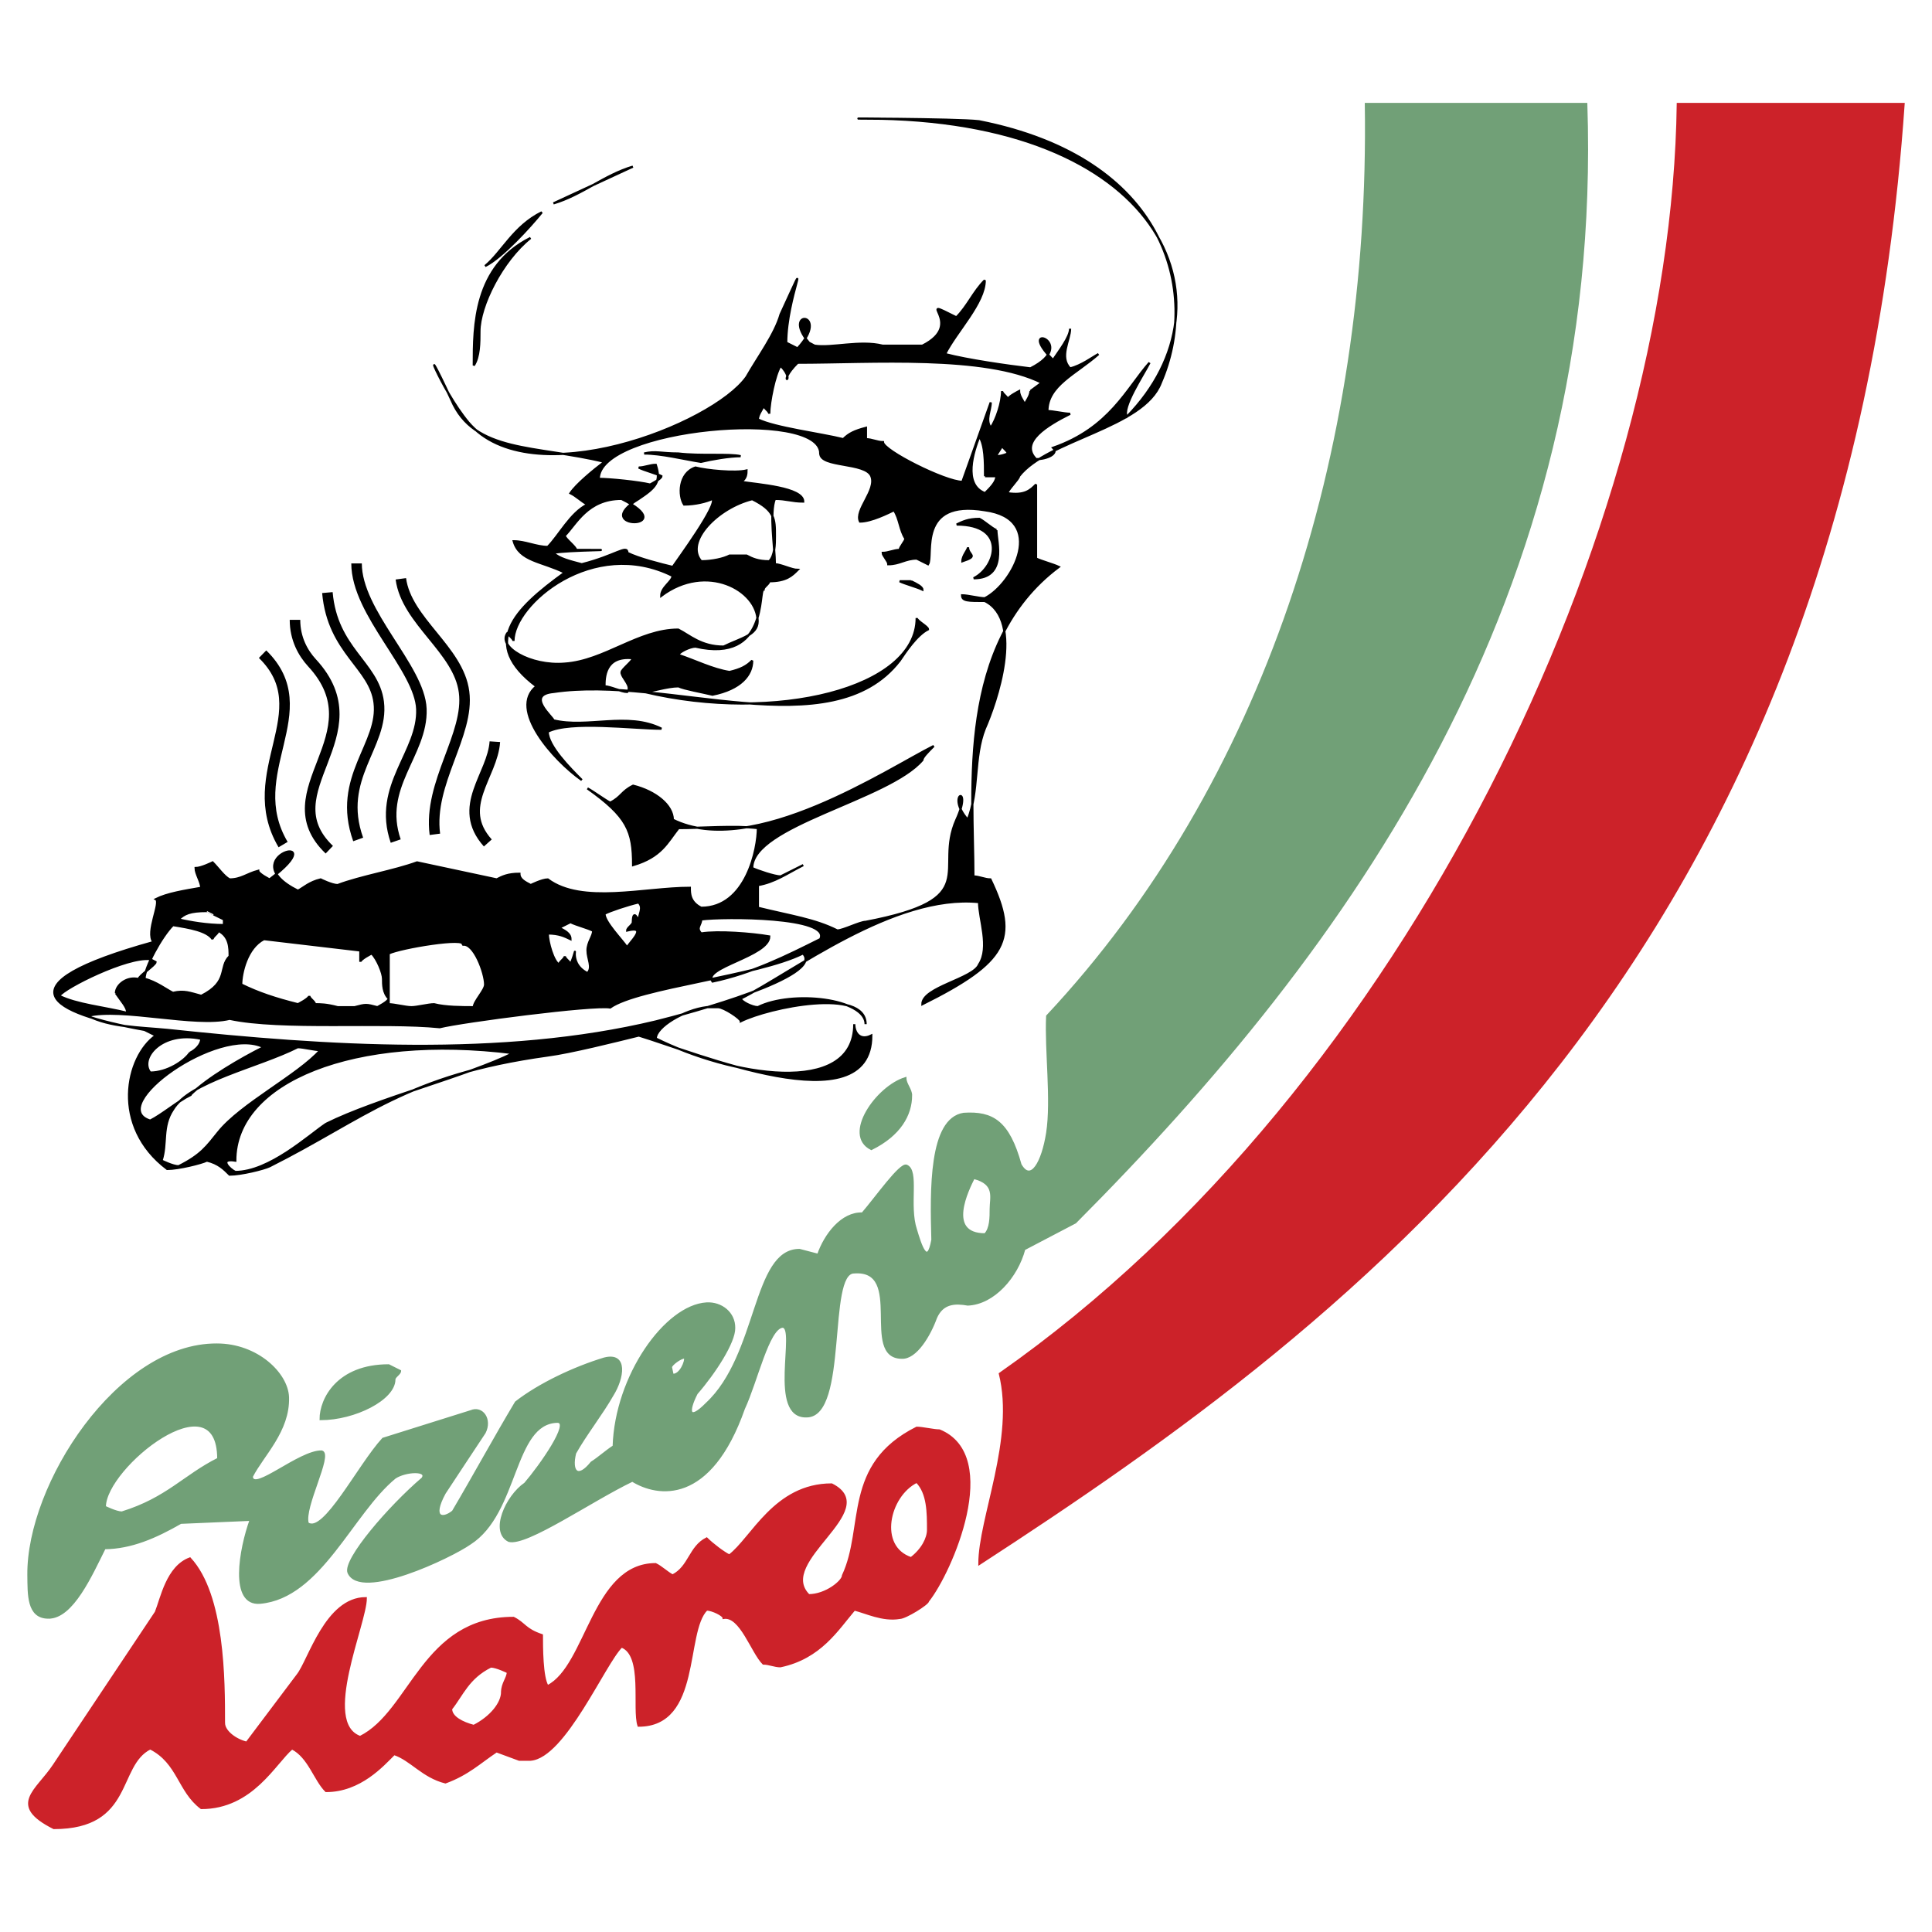
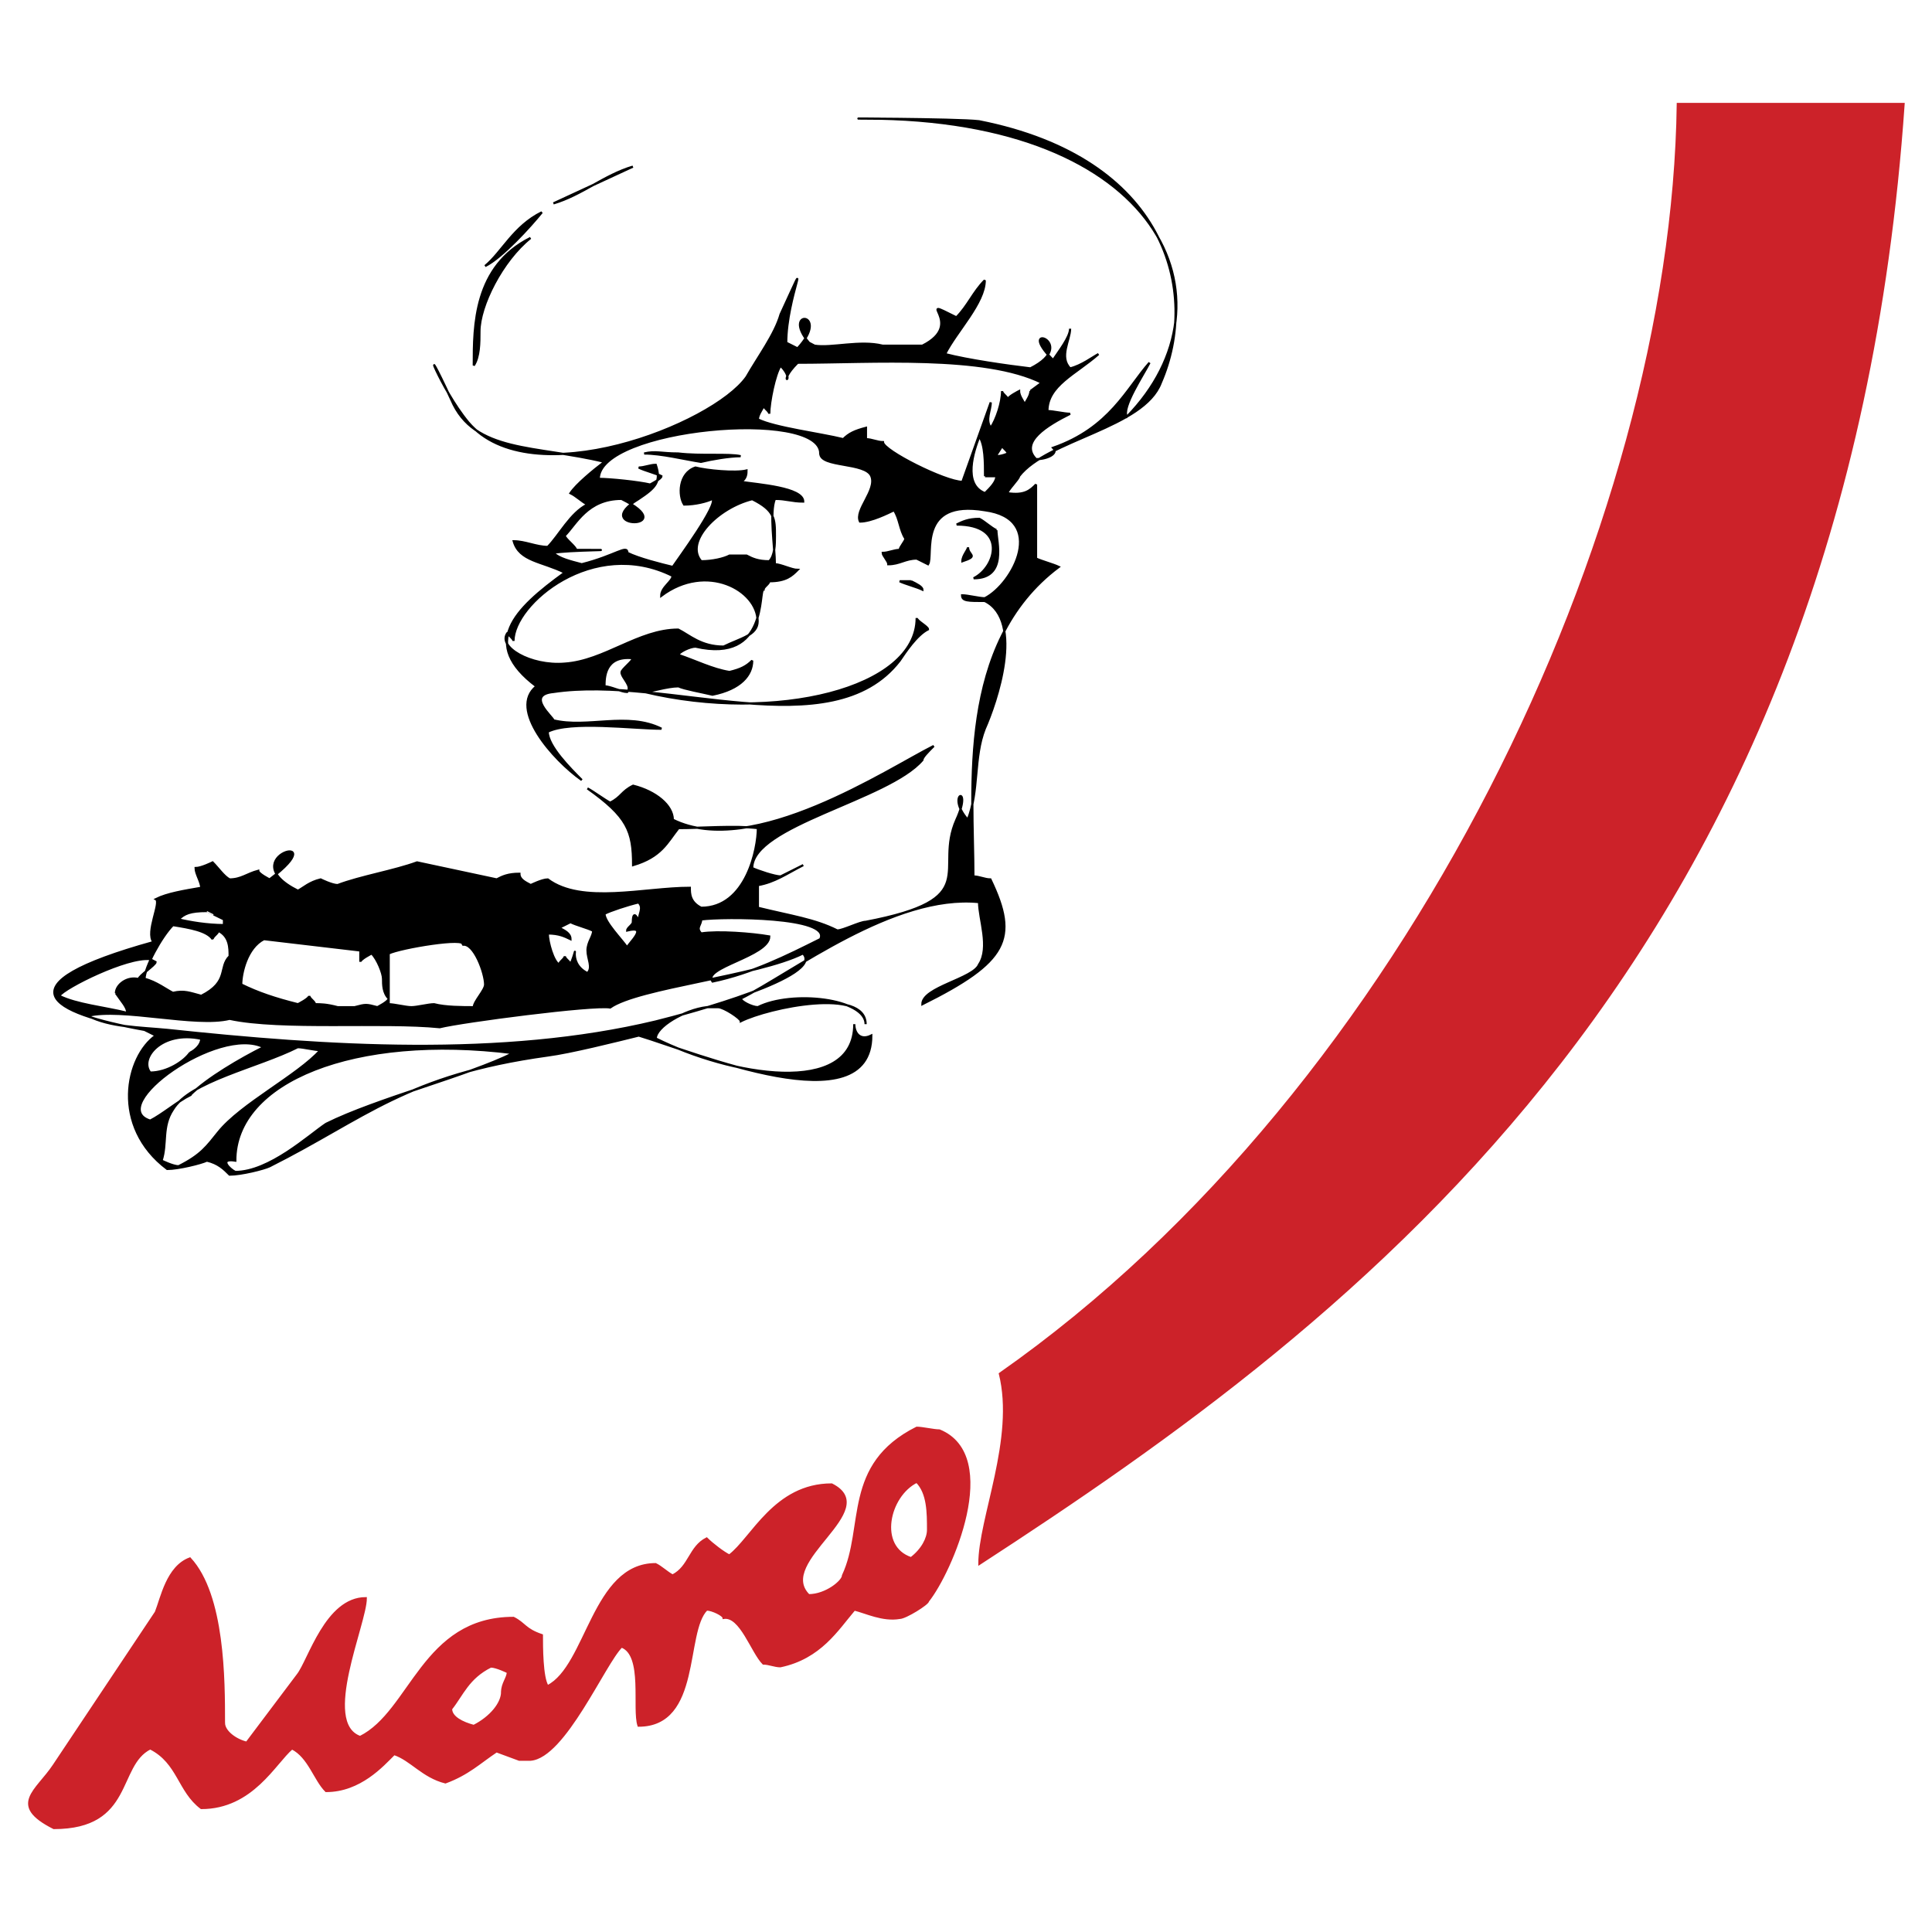
<svg xmlns="http://www.w3.org/2000/svg" width="2500" height="2500" viewBox="0 0 192.756 192.756">
-   <path fill-rule="evenodd" clip-rule="evenodd" fill="#fff" d="M0 0h192.756v192.756H0V0z" />
-   <path d="M4.829 161.389c-2.075 0-1.967-2.316-1.994-4.258-.081-9 8.946-23.039 18.808-22.986 4.016 0 7.006 2.912 7.087 5.256.108 3.369-2.532 5.793-3.61 7.922.135 1.617 4.77-2.561 6.979-2.506 1.051.27-1.886 5.578-1.4 7.168 1.616 1.16 5.092-5.793 7.518-8.434 2.91-.916 5.82-1.834 8.758-2.75 1.131-.484 2.048.809 1.374 2.129-1.348 2.021-2.668 4.043-3.988 6.037-1.374 2.533-.188 2.668.835 1.832 2.102-3.557 4.15-7.33 6.279-10.887 2.317-1.805 5.793-3.449 8.812-4.365 2.316-.594 1.859 1.967.835 3.611-1.051 1.859-2.722 3.988-3.746 5.82-.458 1.859.269 2.668 1.644.943.728-.459 1.455-1.133 2.209-1.617.216-7.006 5.174-14.014 9.27-14.256 1.456-.08 2.775.943 2.749 2.453.027 1.4-1.94 4.445-3.746 6.521-.97 1.887-.754 2.803.997 1.023 5.228-4.85 4.635-15.359 9.27-15.334l1.859.486c.7-2.021 2.371-4.205 4.419-4.123 1.374-1.59 3.772-5.014 4.393-4.77 1.212.484.134 3.961.943 6.387.458 1.535 1.158 3.744 1.644.996-.135-4.932-.27-12.045 3.125-12.557 2.883-.189 4.473.781 5.659 5.064 1.051 1.861 2.209-.242 2.668-3.152.512-3.314-.162-8.219 0-11.668 21.584-23.067 32.335-55.971 31.796-91.002h21.988c1.617 49.072-23.604 84.104-50.982 111.59l-5.093 2.668c-.728 2.748-3.045 5.416-5.631 5.523-1.24-.215-2.506-.215-3.18 1.32-.62 1.725-1.994 4.07-3.422 3.988-4.042-.053.377-8.893-4.742-8.514-2.775-.027-.674 14.309-4.716 14.363-3.853.16-.943-8.92-2.425-8.947-1.428.135-2.587 5.443-3.854 8.164-3.368 9.566-8.596 8.758-11.129 7.195-4.096 1.969-10.562 6.469-12.314 6.01-1.832-.889-.242-4.447 1.617-5.713 1.509-1.752 4.635-6.197 3.207-6.17-4.473.107-3.908 9.08-8.704 12.152-1.914 1.348-10.967 5.658-12.126 2.883-.458-1.293 4.069-6.547 7.383-9.377.62-.889-1.698-.781-2.749-.08-4.284 3.502-7.437 11.938-13.446 12.477-3.018.27-1.994-5.363-.943-8.273-2.075.08-4.931.215-6.979.297-2.533 1.455-4.958 2.506-7.599 2.533-1.323 2.644-3.209 6.955-5.607 6.928zm94.015-40.772c0 .836 0 1.969-.566 2.533-3.961 0-1.697-4.5-1.132-5.631 2.263.565 1.698 1.967 1.698 3.098zm-77.067 24.928c-3.395 1.697-5.093 3.961-9.62 5.361-.566 0-1.698-.564-1.698-.564.001-3.963 11.318-12.99 11.318-4.797zm45.324-8.381l-.161-.756c0-.268 1.023-1.023 1.401-.969.134.35-.459 1.805-1.24 1.725zm-27.754.457c0-.27.565-.564.565-.834l-1.131-.566c-5.093 0-6.791 3.369-6.791 5.363 3.396 0 7.357-1.994 7.357-3.963zm51.548-28.348c0-.566-.566-1.133-.566-1.699-2.83.863-6.225 5.66-3.395 7.061 2.829-1.401 3.961-3.395 3.961-5.362z" fill-rule="evenodd" clip-rule="evenodd" fill="#71a077" stroke="#71a077" stroke-width=".216" stroke-miterlimit="2.613" />
  <path d="M22.344 171.898c0-4.23 0-12.746-3.396-16.41-2.264.836-2.829 3.961-3.395 5.363L5.367 176.129c-1.697 2.561-4.554 3.963 0 6.254 7.922 0 6.225-6.254 9.62-7.951 2.829 1.43 2.829 4.258 5.093 5.955 5.093 0 7.356-4.525 9.054-5.955 1.698.863 2.264 3.127 3.396 4.258 3.395 0 5.658-2.561 6.791-3.691 1.698.566 2.856 2.264 5.12 2.83 2.263-.836 3.396-1.967 5.093-3.1l2.263.836h1.132c3.395-.27 7.357-9.594 9.081-11.291 2.263.834 1.132 6.225 1.698 7.895 6.224 0 4.527-9.324 6.79-11.586.566 0 1.698.564 1.698.834 1.698-.27 2.83 3.422 3.961 4.555.566 0 1.132.27 1.698.27 3.988-.836 5.686-3.666 7.383-5.658 1.131.27 2.829 1.131 4.527.834.566 0 2.829-1.4 2.829-1.697 2.264-2.83 7.356-14.443 1.132-17.004-.565 0-1.697-.27-2.263-.27-7.356 3.691-5.093 9.916-7.356 14.74 0 .566-1.697 1.967-3.422 1.967-3.395-3.395 7.383-8.488 2.291-11.049-5.686 0-7.949 5.391-10.212 7.088-.566-.27-1.698-1.131-2.264-1.697-1.697.861-1.697 2.83-3.396 3.691-.565-.297-1.131-.861-1.697-1.131-6.251 0-6.817 10.186-10.778 12.18-.566-.863-.566-3.961-.566-5.094-1.698-.566-1.698-1.158-2.83-1.725-9.054 0-10.212 9.352-15.305 11.885-3.961-1.402.566-11.318.566-13.852-3.961 0-5.659 6.225-6.791 7.652l-5.093 6.766c-1.135-.27-2.266-1.134-2.266-1.97zm27.754-3.097c0 1.131-1.132 2.533-2.83 3.395-1.132-.297-2.263-.861-2.263-1.697 1.131-1.428 1.697-3.1 3.961-4.23.566 0 1.698.564 1.698.564 0 .565-.566 1.132-.566 1.968zm42.494-16.17c0 .836-.565 1.967-1.697 2.83-3.396-1.131-2.264-6.225.566-7.627 1.131 1.133 1.131 3.1 1.131 4.797zm97.329-142.256h-22.526c-.539 42.065-26.839 98.116-67.635 126.682 1.616 6.494-2.048 14.416-2.048 18.971 37.481-24.362 86.309-60.472 92.209-145.653z" fill-rule="evenodd" clip-rule="evenodd" fill="#cc2229" stroke="#cc2229" stroke-width=".216" stroke-miterlimit="2.613" />
  <path d="M32.529 112.129c-1.698 1.133-5.659 4.797-9.054 4.797-.566-.27-1.698-1.4 0-1.131 0-7.896 11.883-12.721 27.728-10.727-4.527 2.264-13.581 4.528-18.674 7.061zm-10.752.836c-1.131 1.4-1.697 2.264-3.961 3.395-.565 0-1.697-.564-1.697-.564.565-1.699 0-3.396 1.132-5.094 1.697-2.83 8.488-4.23 12.449-6.225.566 0 1.698.295 2.264.295-2.264 2.533-7.923 5.363-10.187 8.193zm-2.829-3.692c-1.132.564-2.829 1.967-3.961 2.533-4.527-1.402 6.79-9.594 11.317-7.33-2.263 1.131-5.658 3.098-7.356 4.797zm0-4.232c-.566.836-2.264 1.969-3.961 1.969-1.132-1.402 1.132-4.232 5.093-3.369 0 .566-.566 1.13-1.132 1.4zm3.396-13.311v.565c-1.698 0-3.396-.296-4.527-.565.566-.566 1.132-.835 2.83-.835-.001 0 1.13.565 1.697.835zm-10.779 7.356c.566.836 1.132 1.402 1.132 1.967-2.264-.564-5.093-.834-6.791-1.697.566-.834 6.791-3.934 9.053-3.665l.566.296c0 .271-1.698 1.401-1.698 1.698-1.13-.296-2.262.565-2.262 1.401zm11.344-3.691c-1.132 1.132 0 2.533-2.829 3.961-1.132-.297-1.698-.564-2.829-.297-.566-.268-1.698-1.131-2.83-1.4 0-1.132 1.698-4.231 2.83-5.363 1.697.27 3.395.566 3.961 1.401 0-.27.565-.566.565-.835 1.132.565 1.132 1.697 1.132 2.533zm15.306 2.263c0 .566 0 1.4.566 1.967 0 .297-1.132.863-1.132.863-1.132-.297-1.132-.297-2.263 0h-1.698c-1.132-.297-1.698-.297-2.264-.297 0-.27-.566-.566-.566-.836 0 .27-1.132.836-1.132.836-2.263-.566-3.961-1.133-5.658-1.967 0-1.133.565-3.666 2.263-4.528l9.62 1.132v1.132c0-.27 1.132-.835 1.132-.835.566.566 1.132 1.967 1.132 2.533zm10.185.567c0 .566-1.132 1.697-1.132 2.264-1.132 0-2.829 0-3.961-.297-.566 0-1.697.297-2.264.297-.566 0-1.697-.297-2.263-.297v-5.066c1.131-.566 7.922-1.698 7.356-.862 1.133-.271 2.264 2.828 2.264 3.961zm14.74-6.226c0 .269-.566.566-.566.835 2.263-.566 0 1.428 0 1.698-.566-.835-2.264-2.533-2.264-3.369.566-.296 2.264-.862 3.396-1.131.565.566 0 1.131 0 1.967 0-.269-.566-1.401-.566 0zm-4.527 2.83c0 .835.566 1.698 0 2.263-2.263-1.131-.565-3.665-1.697-.861 0-.27-.566-.566-.566-.836 0 .27-.566.566-.566.836-.566-.27-1.132-2.237-1.132-3.1 1.132 0 1.698.297 2.264.566 0-.566-.566-.835-1.132-1.132l1.132-.566c.566.296 1.697.566 2.263.862 0 .566-.566 1.132-.566 1.968zm23.228-1.132c-3.396 1.698-6.791 3.395-10.751 4.231-1.132-1.401 5.659-2.533 5.659-4.5-1.698-.297-5.093-.566-6.791-.297-.565-.565 0-.835 0-1.4 2.263-.298 13.014-.298 11.883 1.966zm-16.438 8.219c-15.278 3.664-32.847 2.533-48.719.836-2.829-.27-5.658-.27-7.922-1.402 3.395-.834 10.751 1.133 14.146.297 5.12 1.105 15.306.27 20.964.836 2.291-.566 15.305-2.264 17.003-1.967 2.83-1.994 14.712-3.127 19.24-5.391 2.264 2.264-11.316 5.955-14.712 6.791zm-3.395-34.844c0 .566 1.132 1.402.566 1.967-.566 0-1.698-.565-2.264-.565 0-.836 0-3.1 2.83-2.803 0 .269-1.132 1.132-1.132 1.401zm5.659-21.827c-1.698 0-2.264-.27-3.396 0 1.698 0 3.961.566 5.659.835 1.132-.269 2.83-.566 3.961-.566-1.131-.269-3.961 0-6.224-.269zm9.646 8.219c0 .835 0 1.967-.565 2.533-1.132 0-1.698-.269-2.264-.565h-1.698c-.566.296-1.697.565-2.83.565-1.697-1.967 1.698-5.362 5.093-6.197 2.264 1.131 2.264 1.966 2.264 3.664zm-1.724 8.515c0 1.401-1.697 1.698-3.395 2.533-2.264 0-3.395-1.132-4.527-1.697-3.961 0-7.356 3.125-11.317 3.395-3.422.296-6.817-1.698-5.686-3.099 0 .269.565.566.565.835 0-3.665 7.949-10.456 15.871-6.495 0 .566-1.131 1.132-1.131 1.994 4.527-3.394 9.62-.565 9.62 2.534zm6.252-16.734c0 1.401 4.526.835 5.093 2.264.565 1.401-1.698 3.396-1.132 4.527 1.132 0 2.829-.862 3.395-1.132.566.835.566 1.967 1.132 2.83 0 .269-.566.835-.566 1.131-.566 0-1.132.297-1.698.297 0 .27.566.835.566 1.132 1.132 0 1.698-.566 2.83-.566l1.131.566c.566-.862-1.131-6.521 5.659-5.39 6.251.835 2.829 7.356 0 8.785-.566 0-1.698-.297-2.264-.297 0 .566.566.566 2.264.566 3.987 1.994 1.131 10.213 0 12.746-1.132 2.856-.566 6.252-1.698 9.081-2.264-2.56.566-3.691-1.132 0-2.263 5.094 2.83 7.923-9.054 10.187-.565 0-2.263.862-2.829.862-2.264-1.132-4.527-1.428-7.922-2.264v-2.264c1.697-.296 2.829-1.132 4.526-1.994l-2.263 1.132c-.566 0-2.263-.565-2.83-.835 0-4.258 13.581-6.818 16.977-10.779 0-.27.565-.835 1.132-1.401-4.527 2.264-18.108 11.318-26.03 7.356 0-1.428-1.697-2.829-3.961-3.395-1.159.566-1.159 1.132-2.291 1.698-.566-.297-1.698-1.132-2.264-1.429 3.988 2.83 4.554 4.258 4.554 7.653 2.829-.835 3.395-2.264 4.527-3.691 2.263 0 5.659-.27 7.922 0 0 1.994-1.132 7.949-5.659 7.949-1.132-.566-1.132-1.428-1.132-1.994-4.526 0-10.778 1.698-14.173-.835-.566 0-1.698.565-1.698.565-.565-.296-1.131-.565-1.131-1.132-1.132 0-1.698.27-2.264.566l-7.949-1.698c-2.264.836-5.659 1.401-7.922 2.264-.566 0-1.698-.565-1.698-.565-1.132.269-1.698.835-2.264 1.131-6.817-3.396 3.961-6.251-2.829-1.131 0 0-1.132-.566-1.132-.862-1.132.296-1.697.862-2.856.862-.565-.297-1.132-1.132-1.697-1.698 0 0-1.132.566-1.698.566 0 .565.566 1.401.566 1.967-1.698.296-3.396.566-4.527 1.132.566.296-1.024 3.288-.243 4.285-15.494 4.312-10.401 7.06-.889 8.759l1.132.564c-2.991 2.076-4.527 9.055 1.131 13.312 1.132 0 3.396-.566 3.961-.834 1.131.268 1.698.834 2.263 1.4 1.159 0 3.422-.566 3.988-.836 9.62-4.824 13.581-9.08 27.754-11.049 2.264-.295 6.791-1.428 9.081-1.994 5.659 1.699 23.201 9.055 23.201 0-1.132.566-1.698-.27-1.698-1.131 0 7.357-12.449 5.094-19.805 1.428 0-1.158 2.829-2.855 5.093-3.125h1.131c.566 0 2.263 1.131 2.263 1.4 2.83-1.4 12.449-3.395 12.449.297 0-2.561-7.356-3.395-10.751-1.697-.566 0-1.698-.566-1.698-.863 5.093-2.533 15.279-10.482 23.767-9.62 0 1.698 1.132 4.527 0 6.226-.565 1.428-5.658 2.264-5.658 3.961 8.487-4.231 9.646-6.495 6.79-12.45-.565 0-1.132-.297-1.697-.297 0-8.785-1.698-23.229 8.515-30.882-.565-.269-1.697-.566-2.264-.835v-7.384c-.565.566-1.132 1.132-2.856.862 0-.296 1.159-1.428 1.159-1.698 2.829-3.665 12.449-4.797 14.146-9.324 3.961-9.082.566-22.394-18.135-26.085-2.263-.27-15.278-.27-11.317-.27 29.452 0 37.401 18.136 26.058 29.75-.566-.862 1.697-4.257 2.263-5.389-2.263 2.56-3.961 6.521-9.619 8.489.565.565-.566 1.132-1.698 1.132-1.697-1.698 1.132-3.396 3.396-4.527-.565 0-1.697-.27-2.264-.27 0-2.56 2.829-3.692 5.093-5.686-.565.296-1.697 1.158-2.829 1.428-1.132-1.132 0-2.83 0-3.961 0 .835-1.132 2.264-1.697 3.126-3.988-3.989 2.829-1.725-2.264.835-2.291-.27-6.251-.835-8.515-1.428 1.132-2.265 3.961-5.094 3.961-7.357-1.132 1.132-1.698 2.561-2.83 3.692-4.527-2.264 1.132.565-3.395 2.829h-3.961c-2.263-.566-5.093.27-6.791 0l-.565-.297c-2.83-3.395 2.263-3.099-1.132.566l-1.132-.566c0-4.527 2.829-10.186-.566-2.829-.566 1.994-2.263 4.258-3.395 6.252-3.395 4.796-21.53 11.857-27.754 4.527-2.83-3.396-5.12-9.647-1.698-2.264 2.264 5.362 8.488 4.527 15.278 6.198-1.132.862-2.829 2.264-3.395 3.126.566.27 1.132.835 1.697 1.132-1.697.835-2.829 3.099-3.961 4.231-1.132 0-2.263-.566-3.395-.566.566 1.994 2.829 1.994 5.093 3.126-5.093 3.692-8.488 7.088-2.83 11.346-2.829 2.263 1.698 7.356 4.527 9.351-1.132-1.132-3.396-3.396-3.396-4.824 2.264-1.132 8.515-.296 11.344-.296-3.396-1.698-7.383 0-10.778-.835 0-.296-2.829-2.56 0-2.83 11.344-1.698 27.754 5.659 34.545-3.126.566-.835 1.698-2.56 2.829-3.126 0-.269-1.131-.835-1.131-1.131 0 7.087-14.147 10.482-27.162 7.383.566 0 2.263-.565 3.395-.565.566.269 2.263.565 3.396.835 2.829-.566 3.96-1.967 3.96-3.396-.565.566-1.132.862-2.263 1.132-1.697-.27-3.395-1.132-5.093-1.698 0-.27 1.131-.835 1.698-.835 7.356 1.698 6.225-5.686 6.79-5.686 0-.27.566-.566.566-.835 1.697 0 2.263-.566 2.829-1.132-.566 0-1.698-.566-2.264-.566 0-1.725-.565-5.12 0-6.521 1.132 0 1.698.27 2.829.27 0-1.401-4.526-1.698-6.225-1.967.566-.296.566-.862.566-1.132-1.132.27-3.961 0-5.093-.296-1.698.566-1.698 2.83-1.132 3.692 1.132 0 2.264-.296 2.83-.566.565.566-3.396 5.956-3.961 6.791-1.132-.269-3.395-.835-4.527-1.401 0-.862-1.158.27-4.553 1.132-1.132-.297-2.264-.566-2.83-1.132 1.132-.297 8.515-.297 2.264-.297 0-.296-1.132-1.131-1.132-1.428 1.132-1.132 2.263-3.665 5.659-3.665 6.251 3.099-3.396 3.099 1.725 0 1.698-1.132 2.263-1.698 1.698-3.396-.566 0-1.132.27-1.698.27.566.296 1.698.566 2.263.862 0 .27-1.131.835-1.131.835-1.132-.27-3.988-.566-5.12-.566.003-5.067 22.099-7.061 22.099-2.533zm9.054 12.746h-1.132c.566.269 1.698.566 2.264.835-.001-.269-.567-.566-1.132-.835zm5.685-3.395c0 .269-.566.835-.566 1.401 1.698-.566.566-.566.566-1.401zm2.829-1.698c-.565-.27-1.132-.835-1.697-1.132-1.132 0-1.698.296-2.264.566 5.093 0 3.961 4.23 1.697 5.362 3.396 0 2.264-3.664 2.264-4.796zm1.132-7.653s-.565.27-1.132.27c0-.27.566-.835.566-1.104.001.268.566.564.566.834zm-2.264 2.263h1.132c0 .566-.565 1.132-1.132 1.698-2.264-.862-1.132-4.231-.565-5.659.565.863.565 2.56.565 3.961zM48.4 26.543c1.698-.835 4.527-3.961 5.659-5.362-2.83 1.401-3.961 3.961-5.659 5.362zm-.565 6.521c0-2.532 2.263-7.06 5.092-9.323-5.659 2.829-5.659 8.758-5.659 12.719.567-.863.567-2.264.567-3.396zm54.97 5.956c0 .566-.566 1.132-.566 1.401 0-.27-.565-.835-.565-1.401 0 0-1.132.566-1.132.835 0-.269-.565-.565-.565-.835 0 1.132-.566 2.829-1.132 3.665-.566-.836 0-1.698 0-2.533l-2.83 7.922c-1.697 0-7.922-3.125-7.922-3.961-.565 0-1.132-.296-1.697-.296v-1.132c-1.132.296-1.698.566-2.264 1.132-2.29-.566-6.817-1.132-8.515-1.968 0-.565.565-1.132.565-1.428 0 .296.566.565.566.862 0-1.132.565-3.961 1.131-4.797 1.698 1.698-.566 1.967 1.698-.296 7.383 0 18.7-.835 24.359 1.994l-1.131.836zM63.14 16.626l-7.922 3.665c2.829-.835 5.093-2.83 7.922-3.665z" fill-rule="evenodd" clip-rule="evenodd" stroke="#000" stroke-width=".216" stroke-miterlimit="2.613" />
-   <path d="M26.197 65.267c5.793 5.659-2.21 11.803 2.048 18.998m1.186-22.421c0 1.887.808 3.315 1.697 4.285 6.656 7.195-4.365 12.8 1.725 18.647m-.189-25.653c.512 5.821 4.661 7.223 5.12 10.941.538 4.284-4.258 7.518-2.048 13.689m-.162-27.541c0 4.958 6.305 10.429 6.467 14.525.162 4.446-4.446 7.707-2.56 13.177m.512-26.165c.566 4.23 5.767 7.061 6.306 11.291.565 4.258-3.584 9.055-2.91 14.201m5.982-9.243c-.216 3.368-3.934 6.495-.701 10.105" fill="none" stroke="#000" stroke-width="1.051" stroke-miterlimit="2.613" />
</svg>